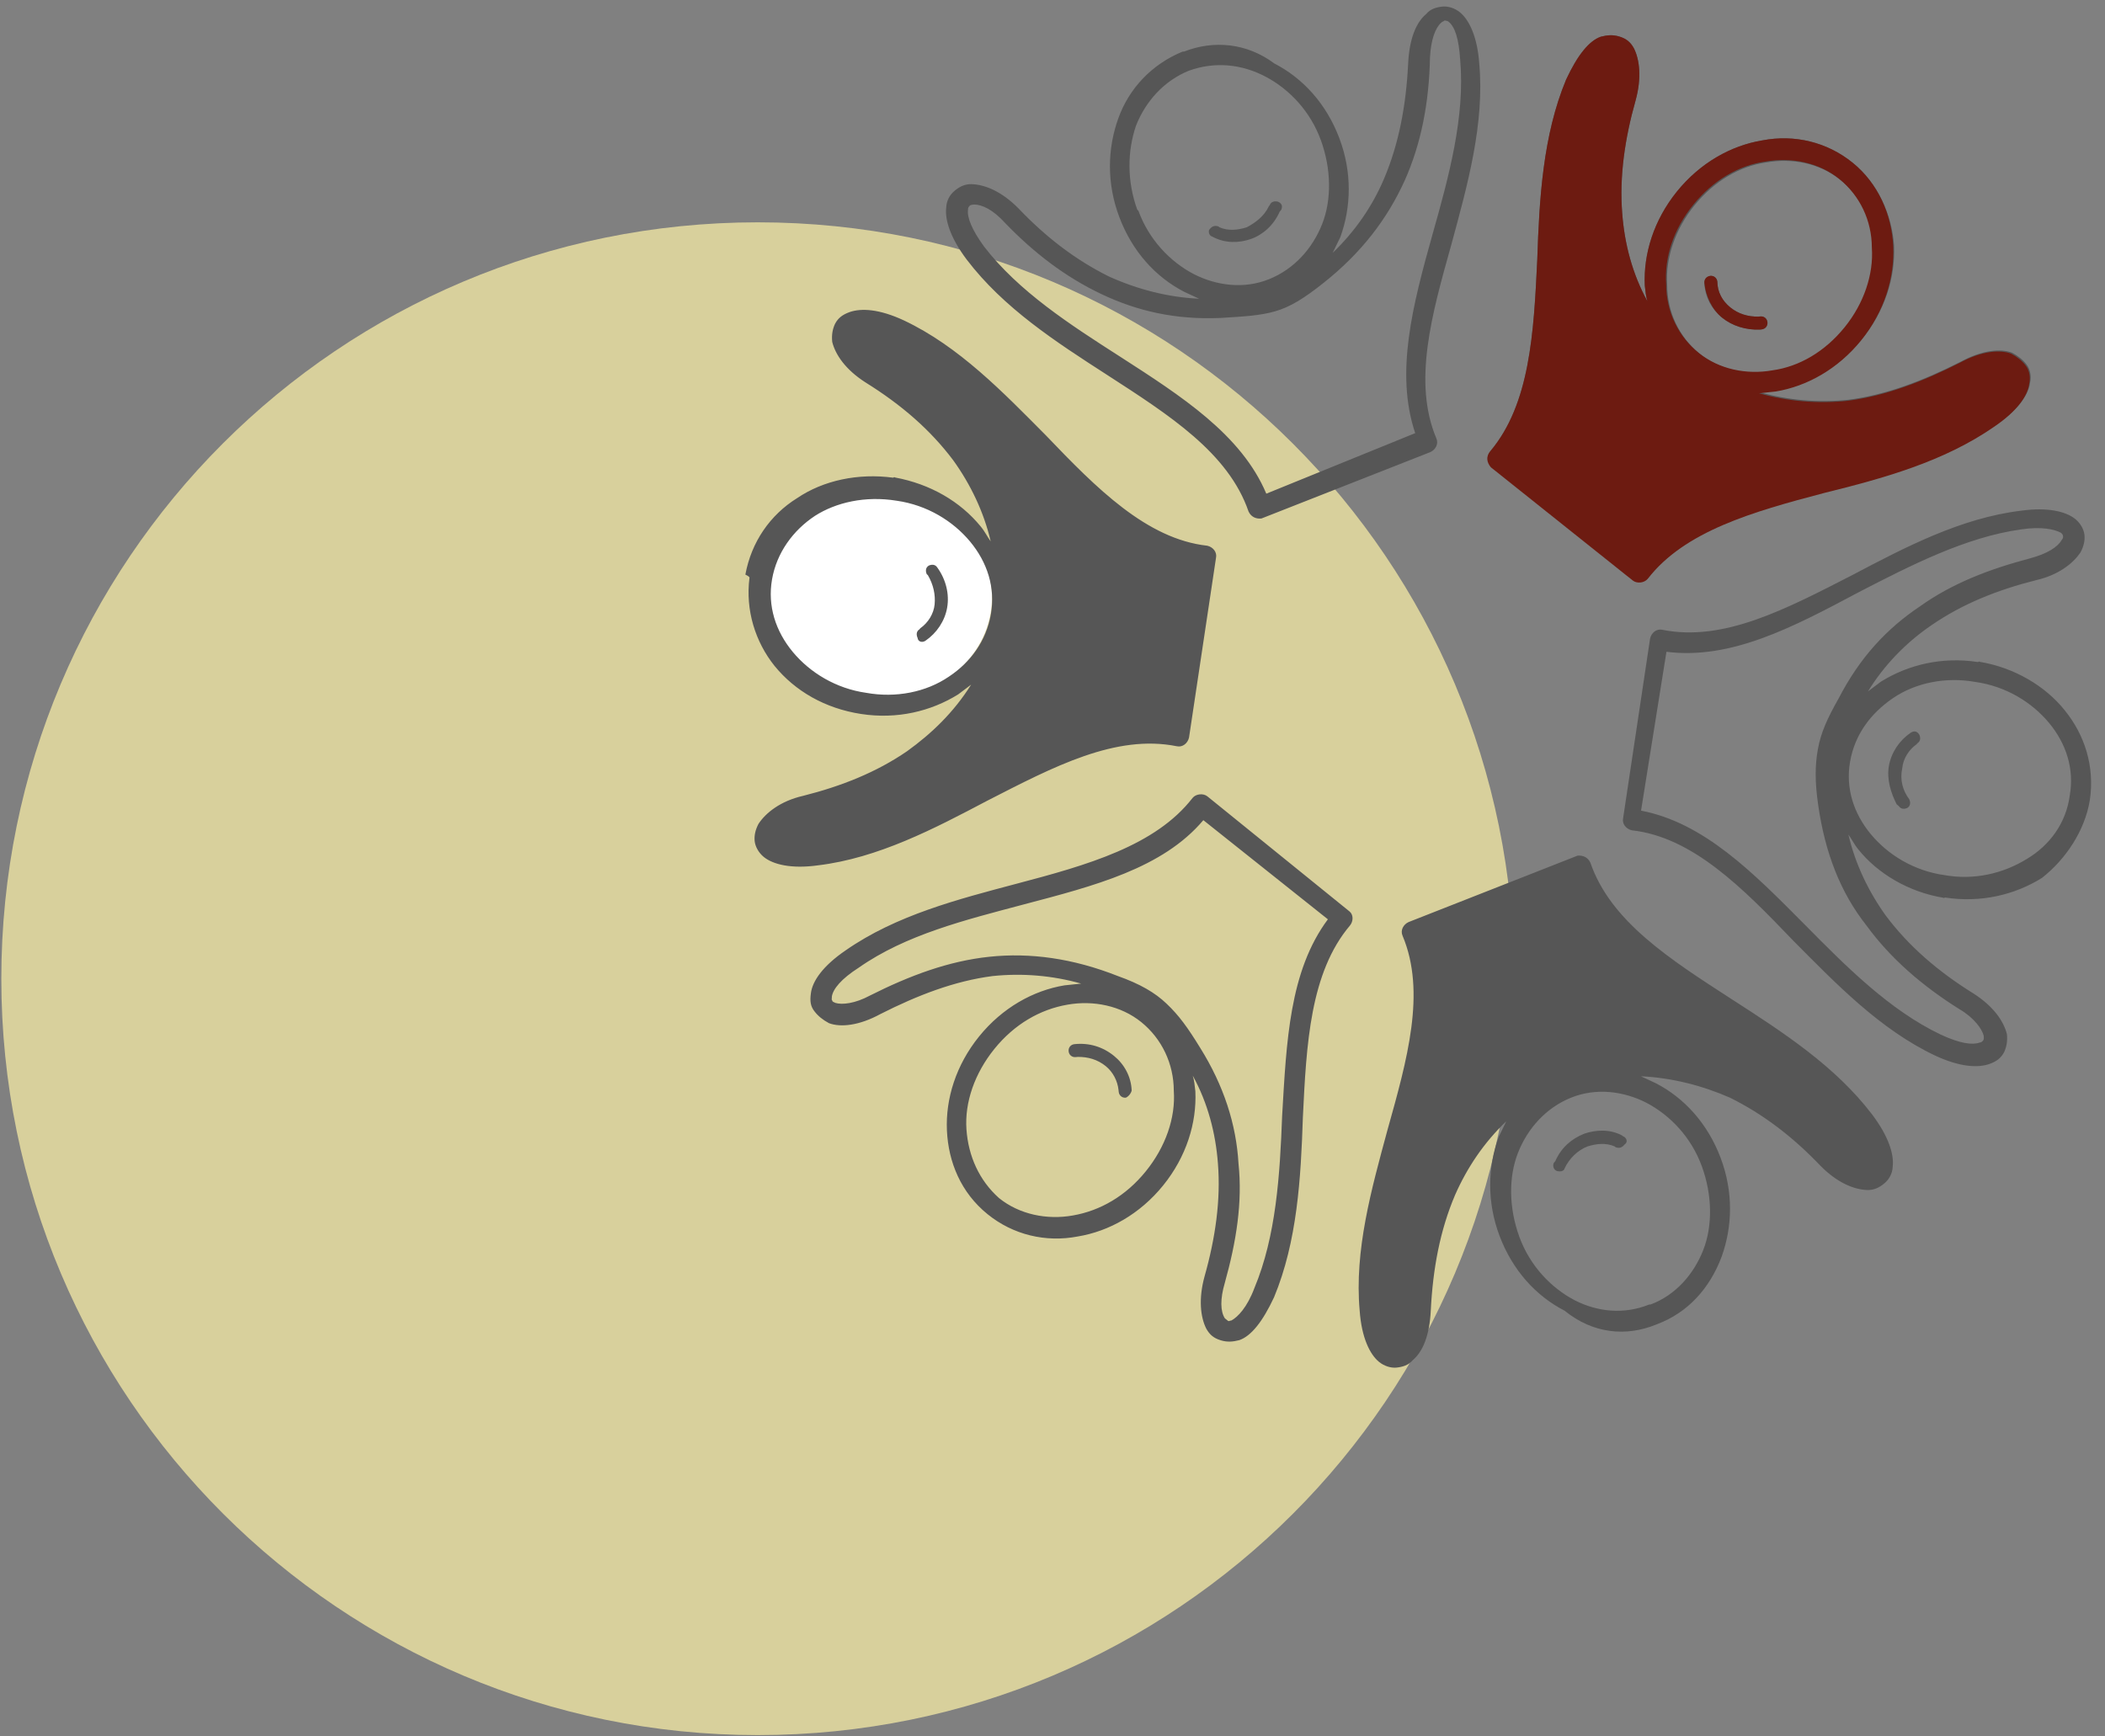
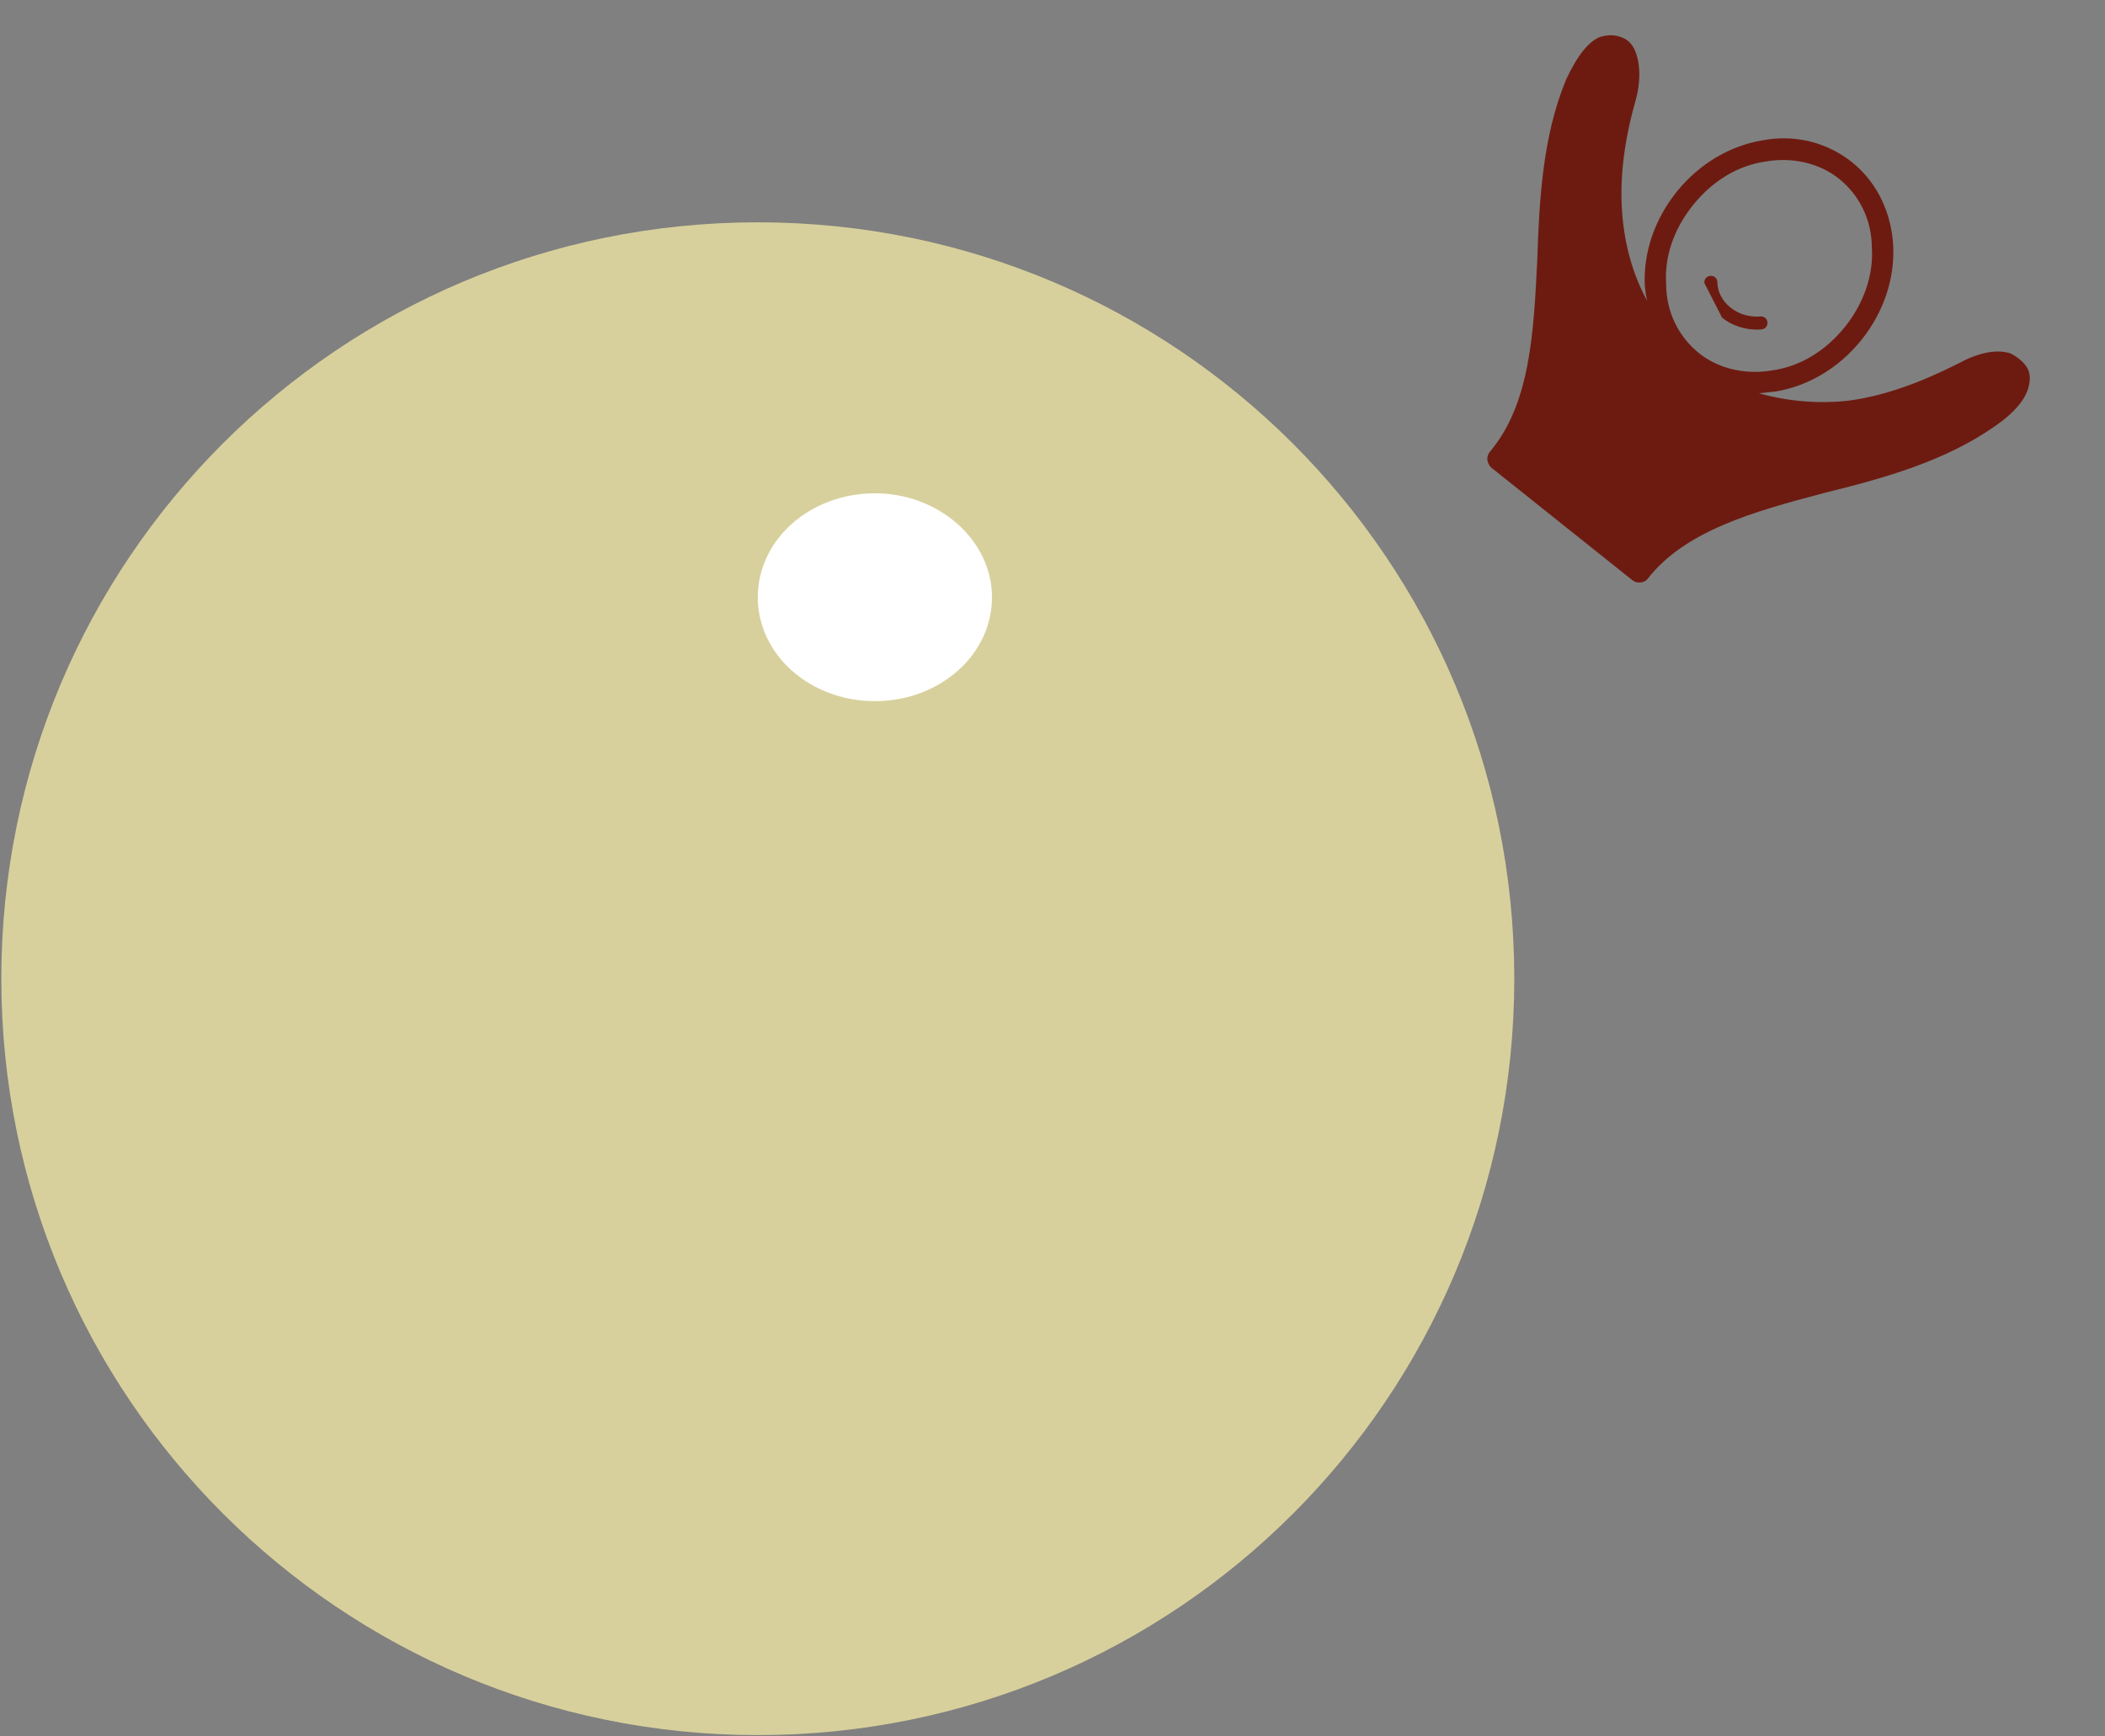
<svg xmlns="http://www.w3.org/2000/svg" xmlns:xlink="http://www.w3.org/1999/xlink" version="1.1" id="Layer_1" x="0px" y="0px" viewBox="0 0 160 132" style="enable-background:new 0 0 160 132;" xml:space="preserve">
  <rect x="0" y="0" width="160" height="132" fill="#808080" stroke="none" />
  <style type="text/css">
	.st0{opacity:0.9;}
	.st1{fill:#E1D89F;}
	.st2{fill:#FFFFFF;}
	.st3{fill:#565656;}
	.st4{clip-path:url(#SVGID_5_);}
	.st5{clip-path:url(#SVGID_6_);}
	.st6{fill:#6D1B11;}
</style>
  <g id="Layer_1_1_">
    <g>
      <g class="st0">
        <path class="st1" d="M57.6,131.9c31.8,0,57.5-25.7,57.5-57.5S89.4,16.9,57.6,16.9S0.1,42.6,0.1,74.4     C0.1,106.2,25.9,131.9,57.6,131.9z" />
      </g>
      <g>
        <path class="st2" d="M66.5,53.3c4.9,0,8.9-3.5,8.9-7.9c0-4.3-4-7.9-8.9-7.9s-8.9,3.5-8.9,7.9S61.6,53.3,66.5,53.3z" />
      </g>
      <g transform="rotate(39 68 40)">
-         <path class="st3" d="M114.7-17.2c0,2.4-0.8,4.5-2.2,6c-1.3,1.5-3.2,2.5-5.2,2.5c-2,0-3.9-0.9-5.2-2.5c-1.4-1.5-2.2-3.7-2.2-6     c0-2.4,0.8-4.5,2.2-6c1.3-1.5,3.2-2.5,5.2-2.5s3.9,0.9,5.2,2.5C113.8-21.7,114.7-19.6,114.7-17.2z M88.4,20.3     c-4.3-2.3-9.7-1.7-15.2-1.1c-4.5,0.5-9.1,1-13.3,0l0,0c-1.5-0.4-2.4-0.9-2.7-1.4c-0.1-0.1-0.1-0.2-0.1-0.3c0-0.1,0.1-0.2,0.2-0.3     c0.5-0.4,1.4-0.6,2.7-0.4c3.2,0.4,6.2,0.3,9.1-0.4s5.6-2,8.2-4.3c1.3-1.2,2.2-2,2.9-3c0.7-1,1.1-2.2,1.5-4     c0.8-3.6,0.7-6.8-0.1-9.9c-0.8-3-2.3-5.8-4.4-8.5c-0.8-1.1-1.1-2-1-2.6c0-0.1,0.1-0.2,0.1-0.3c0.1,0,0.1-0.1,0.3-0.1     c0.6,0,1.4,0.5,2.5,1.7l0,0l0,0c3,3.1,4.9,7.4,6.7,11.6C88,2.1,90.2,7,94.3,9.6L88.4,20.3L88.4,20.3z M68.4-4.3     c2-0.4,4.3-0.1,6.3,1.1s3.5,3,4.1,4.9s0.5,4-0.5,5.8s-2.8,2.9-4.7,3.3c-2,0.4-4.3,0.1-6.3-1.1h-0.1c-2-1.2-3.4-3-4.1-4.9     c-0.6-1.9-0.5-4,0.5-5.8l0,0C64.7-2.8,66.4-3.9,68.4-4.3L68.4-4.3z M62.4-1.9l-0.1,0.1c-1.2,2.2-1.4,4.7-0.6,7     c0.8,2.3,2.4,4.4,4.8,5.8c2.4,1.4,5,1.8,7.4,1.3c0.4-0.1,0.8-0.2,1.2-0.3c-1.9,1.4-4.1,2.4-6.4,3c-2.7,0.6-5.5,0.7-8.6,0.3     c-1.8-0.2-3.1,0.2-3.9,0.8c-0.4,0.3-0.6,0.7-0.7,1.2c-0.1,0.5,0,1,0.3,1.4c0.5,0.8,1.7,1.6,3.7,2.1c4.5,1.1,9.2,0.6,13.8,0.1     c5.6-0.6,10.9-1.2,14.9,1.3c0.4,0.2,0.8,0.1,1.1-0.2l0,0l0,0l6.8-12c0.2-0.4,0.1-0.9-0.3-1.1l0,0c-4.1-2.2-6.2-7.1-8.4-12.2     c-1.9-4.3-3.8-8.7-7-12l0,0c-1.4-1.5-2.7-2.1-3.6-2.1c-0.5,0-1,0.2-1.3,0.5s-0.6,0.7-0.6,1.2c-0.2,1,0.2,2.3,1.3,3.8     c1.9,2.6,3.3,5.2,4.1,8c0.6,2.1,0.8,4.4,0.5,6.8c-0.1-0.4-0.2-0.9-0.3-1.3c-0.8-2.3-2.4-4.4-4.8-5.8s-5-1.8-7.4-1.3     C65.7-5.4,63.6-4,62.4-1.9L62.4-1.9z M66.9,38.4L66.9,38.4L66.9,38.4c2-1.2,4.3-1.5,6.3-1.1s3.7,1.5,4.7,3.3l0,0     c1,1.8,1.1,3.8,0.5,5.7c-0.6,2-2.1,3.8-4.1,4.9l0,0c-2,1.2-4.3,1.5-6.3,1.1c-2-0.4-3.7-1.5-4.7-3.3c-1-1.8-1.1-3.9-0.5-5.8     C63.4,41.4,64.8,39.6,66.9,38.4L66.9,38.4z M61.9,50c1.3,2.1,3.4,3.5,5.7,4c2.4,0.5,5,0.1,7.4-1.3l0,0c2.4-1.4,4-3.5,4.8-5.8     c0.1-0.4,0.2-0.8,0.3-1.2c0.3,2.5,0,4.8-0.6,7c-0.8,2.7-2.2,5.2-4,7.6c-1.1,1.4-1.4,2.8-1.3,3.8c0.1,0.5,0.3,0.9,0.6,1.2     c0.3,0.3,0.8,0.5,1.3,0.5c0.9,0,2.2-0.6,3.6-2.1l0,0c3.2-3.3,5.1-7.7,6.9-11.9c2.3-5.2,4.4-10.1,8.6-12.3     c0.4-0.2,0.5-0.7,0.3-1.1l0,0l0,0l-7-11.9c-0.2-0.4-0.7-0.5-1.1-0.3l0,0l0,0c-3.9,2.5-9.3,1.9-14.8,1.2c-4.6-0.5-9.4-1.1-13.9,0     l0,0c-2,0.5-3.1,1.3-3.6,2.1c-0.3,0.5-0.4,0.9-0.3,1.4c0.1,0.4,0.3,0.8,0.7,1.2c0.8,0.6,2.1,1,3.9,0.8c3.2-0.4,6.1-0.3,8.9,0.4     c2.2,0.6,4.3,1.6,6.1,3c-0.4-0.1-0.8-0.3-1.3-0.4c-2.4-0.5-5-0.1-7.4,1.2c0,0-0.1,0-0.1,0.1c-2.3,1.4-4,3.5-4.7,5.8     c-0.8,2.3-0.6,4.8,0.6,7C61.9,49.9,61.9,50,61.9,50L61.9,50z M112.4,42.5c0.2,4.9,3.4,9.2,6.7,13.8c2.7,3.6,5.4,7.4,6.6,11.5l0,0     c0.5,1.5,0.4,2.5,0.2,3c-0.1,0.1-0.1,0.2-0.2,0.2s-0.2,0-0.3,0c-0.6-0.2-1.2-0.9-1.7-2.1c-1.3-3-2.8-5.6-4.9-7.7     c-2-2.2-4.6-3.9-7.8-5c-1.7-0.6-2.8-0.9-4.1-1c-1.2-0.1-2.5,0.1-4.2,0.7c-3.5,1.1-6.3,2.8-8.5,5s-3.8,4.9-5.2,8     c-0.5,1.2-1.2,1.9-1.7,2.1c-0.1,0-0.2,0.1-0.3,0c-0.1,0-0.1-0.1-0.2-0.2c-0.3-0.5-0.3-1.5,0.2-3l0,0c1.2-4.2,4-7.9,6.7-11.6     c3.3-4.5,6.5-8.8,6.6-13.6L112.4,42.5z M101.1,72.2c-1.4-1.5-2.2-3.7-2.2-6.1s0.8-4.5,2.2-6.1c1.3-1.5,3.2-2.5,5.2-2.5l0,0     c2,0,3.9,0.9,5.2,2.5c1.4,1.5,2.2,3.7,2.2,6.1s-0.8,4.5-2.2,6.1c-1.3,1.5-3.2,2.5-5.2,2.5l0,0C104.3,74.6,102.5,73.7,101.1,72.2     L101.1,72.2z M106.4,76.2c2.5,0,4.8-1.1,6.4-3c1.6-1.8,2.6-4.3,2.6-7.1c0-2.8-1-5.3-2.6-7.1c-0.3-0.3-0.6-0.6-0.9-0.8     c2.2,0.9,4.1,2.3,5.7,4c1.9,2,3.4,4.5,4.6,7.3c0.7,1.6,1.7,2.6,2.6,3c0.5,0.2,0.9,0.2,1.4,0s0.8-0.5,1.1-0.9     c0.5-0.8,0.5-2.2,0-4.2l0,0c-1.3-4.4-4.1-8.3-6.9-12c-3.3-4.5-6.5-8.9-6.4-13.6c0-0.4-0.3-0.8-0.7-0.8h-0.1l-13.8,0     c-0.4,0-0.8,0.4-0.8,0.8l0,0l0,0c0.1,4.6-3,9-6.3,13.5c-2.7,3.7-5.6,7.6-6.9,12.1c-0.6,2-0.5,3.4,0,4.2c0.3,0.5,0.6,0.8,1.1,0.9     c0.4,0.1,0.9,0.1,1.4,0c0.9-0.3,1.9-1.3,2.6-3c1.3-2.9,2.8-5.5,4.8-7.6c1.6-1.6,3.5-2.9,5.6-3.8c-0.3,0.3-0.6,0.6-0.9,0.9     c-1.6,1.8-2.6,4.3-2.6,7.1s1,5.3,2.6,7.1C101.6,75,103.8,76.2,106.4,76.2L106.4,76.2z M106.4,76.2L106.4,76.2L106.4,76.2z      M151.2,50.7L151.2,50.7c1.3-2.2,1.4-4.7,0.6-7.1c-0.8-2.3-2.4-4.4-4.8-5.8l0,0l0,0c-2.4-1.4-5-1.8-7.4-1.3     c-0.4,0.1-0.8,0.2-1.2,0.3c1.9-1.4,4.1-2.4,6.3-3c2.7-0.6,5.5-0.7,8.6-0.3c1.8,0.2,3.1-0.2,3.9-0.8c0.4-0.3,0.6-0.7,0.7-1.2     c0.1-0.5,0-1-0.3-1.4c-0.5-0.8-1.7-1.6-3.7-2.1c-4.5-1.1-9.2-0.6-13.8-0.1c-5.6,0.6-10.9,1.2-14.9-1.3c-0.4-0.2-0.8-0.1-1.1,0.2     l0,0l0,0l-6.8,12c-0.2,0.4-0.1,0.9,0.3,1.1l0,0c4.1,2.2,6.2,7.1,8.4,12.2c1.9,4.3,3.8,8.7,7,12l0,0c1.4,1.5,2.7,2.1,3.6,2.1     c0.5,0,1-0.2,1.3-0.5c0.3-0.3,0.6-0.7,0.6-1.2c0.2-1-0.2-2.3-1.3-3.8c-1.9-2.6-3.3-5.2-4.1-8c-0.6-2.2-0.8-4.5-0.5-6.8     c0.1,0.4,0.2,0.9,0.3,1.3c0.8,2.3,2.4,4.4,4.8,5.8l0,0l0,0c2.4,1.4,5,1.8,7.4,1.3C147.9,54.3,150,52.9,151.2,50.7L151.2,50.7z      M145.2,53.2c-2,0.4-4.3,0.1-6.3-1.1c-2-1.2-3.5-3-4.1-4.9c-0.6-1.9-0.5-4,0.5-5.8l0,0c1-1.8,2.8-2.9,4.7-3.3     c2-0.4,4.3-0.1,6.3,1.1c2,1.2,3.5,3,4.1,4.9s0.5,4-0.5,5.7l-0.1,0.1C148.8,51.7,147.1,52.8,145.2,53.2L145.2,53.2z M119.6,10.5     L119.6,10.5L119.6,10.5z M119.6,10.5c4.2-2.6,6.3-7.5,8.5-12.7c1.8-4.1,3.7-8.4,6.6-11.5l0,0c1.1-1.2,2-1.6,2.5-1.7     c0.1,0,0.2,0,0.3,0.1s0.1,0.2,0.1,0.3c0.1,0.6-0.2,1.5-1,2.6c-1.9,2.6-3.4,5.2-4.2,8.1c-0.9,2.9-1.1,5.9-0.4,9.3     c0.3,1.8,0.6,2.9,1.2,4c0.6,1.1,1.4,2.1,2.7,3.3c2.7,2.5,5.5,4.1,8.6,4.8c3,0.8,6.2,0.9,9.5,0.5c1.3-0.2,2.3,0.1,2.7,0.4     c0.1,0.1,0.2,0.2,0.2,0.3c0,0.1,0,0.2-0.1,0.3c-0.3,0.5-1.1,1-2.7,1.4l0,0c-4.2,1-8.8,0.5-13.3,0c-5.5-0.6-10.8-1.2-15.1,1.1     L119.6,10.5z M150.8,5.5c-0.7,2-2.1,3.8-4.1,4.9l0,0l0,0l0,0l0,0c-2,1.2-4.3,1.5-6.3,1.1s-3.7-1.5-4.7-3.3l0,0     c-1-1.8-1.1-3.8-0.5-5.8s2.1-3.8,4.1-4.9l0,0l0,0l0,0l0,0c2-1.2,4.3-1.5,6.3-1.1s3.7,1.5,4.7,3.3l0,0     C151.4,1.5,151.5,3.6,150.8,5.5L150.8,5.5z M151.7-1L151.7-1c-1.3-2.2-3.4-3.6-5.8-4.1c-2.3-0.5-5-0.1-7.3,1.2c0,0-0.1,0-0.1,0.1     c-2.4,1.4-4,3.5-4.8,5.8c-0.1,0.4-0.2,0.8-0.3,1.2c-0.3-2.3-0.1-4.7,0.6-7c0.8-2.7,2.2-5.2,4-7.6c1.1-1.4,1.4-2.8,1.3-3.8     c-0.1-0.5-0.3-0.9-0.6-1.2s-0.8-0.5-1.3-0.5c-0.9,0-2.2,0.6-3.6,2.1l0,0c-3.2,3.3-5.1,7.7-6.9,11.9c-2.3,5.2-4.4,10.1-8.6,12.3     c-0.4,0.2-0.5,0.7-0.3,1.1l0,0l0,0l7,11.9c0.2,0.4,0.7,0.5,1.1,0.3l0,0c3.9-2.5,9.3-1.9,14.8-1.2c4.6,0.5,9.4,1.1,13.9,0l0,0     c2-0.5,3.1-1.3,3.6-2.1c0.3-0.5,0.4-0.9,0.3-1.4c-0.1-0.4-0.3-0.8-0.7-1.2c-0.8-0.6-2.1-1-3.9-0.8c-3.2,0.4-6.1,0.3-8.9-0.4     c-2.2-0.6-4.3-1.6-6.1-3c0.4,0.1,0.8,0.3,1.3,0.4c2.3,0.5,5,0.1,7.3-1.2c0,0,0.1,0,0.1-0.1c2.4-1.4,4-3.5,4.8-5.8     C153.1,3.7,152.9,1.1,151.7-1L151.7-1z M104.2-13.1c0.7,0.8,1.7,1.2,2.7,1.2c1,0,2-0.4,2.8-1.1l0,0l0.1-0.1     c0.2-0.2,0.2-0.5,0-0.7s-0.5-0.2-0.7,0l0,0l-0.1,0.1l0,0c-0.6,0.5-1.3,0.8-2.1,0.8c-0.8,0-1.5-0.3-2-0.9c-0.2-0.2-0.5-0.2-0.7,0     l0,0C104.1-13.6,104-13.3,104.2-13.1L104.2-13.1z M72.9,7.7L72.9,7.7C74,7.5,74.8,6.8,75.3,6s0.7-1.9,0.4-3V2.8     c-0.1-0.3-0.3-0.4-0.6-0.3c-0.2,0.1-0.4,0.3-0.3,0.6v0.1c0.2,0.8,0,1.6-0.3,2.3c-0.4,0.6-0.9,1.1-1.6,1.3h-0.1     c-0.3,0.1-0.4,0.3-0.4,0.6C72.4,7.6,72.7,7.8,72.9,7.7L72.9,7.7z M75.3,45.3c0.3-1,0.2-2.1-0.3-3c-0.5-0.9-1.4-1.6-2.5-1.9     c-0.3-0.1-0.5,0.1-0.6,0.3l0,0c-0.1,0.3,0.1,0.5,0.3,0.6h0.1c0.8,0.3,1.4,0.8,1.8,1.4s0.5,1.4,0.3,2.1v0.1     c-0.1,0.3,0.1,0.5,0.3,0.6l0,0C74.9,45.7,75.2,45.6,75.3,45.3L75.3,45.3L75.3,45.3z M109,62c-0.7-0.8-1.7-1.2-2.7-1.2     c-1.1,0-2.1,0.4-2.9,1.2c-0.2,0.2-0.2,0.5,0,0.7s0.5,0.2,0.7,0l0.1-0.1c0.6-0.5,1.3-0.8,2.1-0.8c0.7,0,1.4,0.3,1.9,0.8l0.1,0.1     c0.2,0.2,0.5,0.2,0.7,0l0,0C109.1,62.5,109.1,62.2,109,62L109,62z M140.2,41.2h-0.1c-1,0.2-1.8,0.9-2.3,1.7     c-0.5,0.9-0.7,1.9-0.4,3v0.2c0.1,0.3,0.4,0.4,0.6,0.3c0.2-0.1,0.4-0.3,0.3-0.5c-0.2-0.8-0.1-1.7,0.3-2.4c0.4-0.6,0.9-1.1,1.6-1.3     h0.1c0.3-0.1,0.4-0.3,0.4-0.6C140.8,41.3,140.5,41.1,140.2,41.2L140.2,41.2z M137.9,3.6L137.9,3.6c-0.3,1-0.2,2.1,0.3,3     s1.4,1.5,2.3,1.9c0,0,0.1,0,0.2,0c0.3,0.1,0.5-0.1,0.6-0.3c0.1-0.3-0.1-0.5-0.3-0.6c-0.8-0.2-1.5-0.7-1.9-1.5     c-0.4-0.6-0.5-1.4-0.3-2.1V3.9c0.1-0.3-0.1-0.5-0.3-0.6C138.2,3.2,138,3.3,137.9,3.6L137.9,3.6L137.9,3.6z M107.2-27.3     c-2.5,0-4.8,1.1-6.4,3c-1.6,1.8-2.6,4.3-2.6,7.1c0,2.8,1,5.3,2.6,7.1c0.3,0.3,0.6,0.6,0.9,0.8c-2.2-0.9-4.1-2.3-5.7-4     c-1.9-2-3.4-4.5-4.6-7.3c-0.7-1.6-1.7-2.6-2.6-3c-0.5-0.2-0.9-0.2-1.4,0s-0.8,0.5-1.1,0.9c-0.5,0.8-0.5,2.2,0,4.2l0,0     c1.3,4.4,4.1,8.3,6.9,12c3.3,4.5,6.5,8.9,6.4,13.6c0,0.4,0.3,0.8,0.8,0.8h0.1l13.7-0.1c0.4,0,0.8-0.4,0.8-0.8l0,0     c-0.1-4.6,3-9,6.3-13.5c2.8-3.7,5.6-7.6,6.9-12.1c0.6-2,0.5-3.4,0-4.2c-0.2-0.4-0.6-0.8-1.1-0.9c-0.4-0.1-0.9-0.1-1.4,0     c-0.9,0.3-1.9,1.3-2.6,3c-1.3,2.9-2.8,5.5-4.8,7.6c-1.6,1.6-3.5,2.9-5.6,3.8c0.3-0.3,0.6-0.6,0.9-0.9c1.6-1.8,2.6-4.3,2.6-7.1     s-1-5.3-2.6-7.1C112-26.1,109.7-27.3,107.2-27.3L107.2-27.3z" />
-       </g>
+         </g>
      <g>
        <g>
          <g>
            <defs>
              <polygon id="SVGID_1_" points="59,-6.5 59.8,-5.8 58.3,-5.7       " />
            </defs>
            <clipPath id="SVGID_2_">
              <use xlink:href="#SVGID_1_" style="overflow:visible;" />
            </clipPath>
          </g>
          <g>
            <defs>
              <polygon id="SVGID_3_" points="90.3,-1.8 90.5,-0.8 89.2,-1.6       " />
            </defs>
            <defs>
-               <polygon id="SVGID_4_" points="91.8,-4.2 91.6,-5.1 92.8,-4.4       " />
-             </defs>
+               </defs>
            <clipPath id="SVGID_5_">
              <use xlink:href="#SVGID_3_" style="overflow:visible;" />
            </clipPath>
            <clipPath id="SVGID_6_" class="st4">
              <use xlink:href="#SVGID_4_" style="overflow:visible;" />
            </clipPath>
            <g transform="rotate(39 68 40)" class="st5">
-               <path class="st6" d="M104.7,17c0,1.8-0.6,3.4-1.7,4.6c-1,1.1-2.4,1.9-4,1.9c-1.5,0-2.9-0.7-4-1.9c-1-1.2-1.7-2.8-1.7-4.6        s0.6-3.4,1.7-4.6c1-1.1,2.4-1.9,4-1.9c1.5,0,2.9,0.7,4,1.9S104.7,15.3,104.7,17z M84.8,45.4c-3.3-1.7-7.3-1.3-11.5-0.8        c-3.4,0.4-6.9,0.8-10.1,0l0,0c-1.2-0.3-1.8-0.7-2-1c0-0.1-0.1-0.2-0.1-0.2c0-0.1,0.1-0.1,0.1-0.2c0.3-0.3,1.1-0.5,2.1-0.3        c2.4,0.3,4.7,0.2,6.9-0.3c2.2-0.5,4.3-1.5,6.2-3.2c1-0.9,1.7-1.5,2.2-2.3s0.8-1.7,1.2-3c0.6-2.7,0.6-5.2-0.1-7.5        c-0.6-2.3-1.8-4.4-3.3-6.4c-0.6-0.8-0.8-1.5-0.7-2c0-0.1,0.1-0.2,0.1-0.2s0.1-0.1,0.2-0.1c0.4,0,1.1,0.4,1.9,1.3l0,0l0,0        c2.3,2.4,3.7,5.6,5,8.8c1.7,3.9,3.3,7.6,6.4,9.5L84.8,45.4L84.8,45.4z M69.7,26.8c1.5-0.3,3.2-0.1,4.8,0.8        c1.5,0.9,2.6,2.3,3.1,3.7c0.5,1.5,0.4,3-0.4,4.4c-0.8,1.3-2.1,2.2-3.6,2.5s-3.2,0.1-4.8-0.8c0,0,0,0-0.1,0        c-1.5-0.9-2.6-2.3-3.1-3.7c-0.5-1.5-0.4-3,0.4-4.4l0,0C66.9,27.9,68.2,27.1,69.7,26.8L69.7,26.8z M65.2,28.7        C65.1,28.7,65.1,28.7,65.2,28.7c-1,1.7-1.1,3.6-0.5,5.4c0.6,1.7,1.8,3.4,3.6,4.4c1.8,1,3.8,1.3,5.6,1c0.3-0.1,0.6-0.1,0.9-0.2        c-1.4,1.1-3.1,1.8-4.8,2.2c-2,0.5-4.2,0.5-6.5,0.2c-1.3-0.2-2.4,0.1-2.9,0.6c-0.3,0.2-0.5,0.5-0.5,0.9c-0.1,0.4,0,0.7,0.2,1        c0.4,0.6,1.3,1.2,2.8,1.6c3.4,0.8,7,0.4,10.5,0c4.2-0.5,8.3-0.9,11.3,1c0.3,0.2,0.6,0.1,0.8-0.2l0,0l0,0l5.2-9.1        c0.2-0.3,0.1-0.6-0.2-0.8l0,0c-3.1-1.7-4.7-5.4-6.4-9.3c-1.4-3.2-2.9-6.6-5.3-9.1l0,0c-1.1-1.1-2-1.6-2.7-1.6        c-0.4,0-0.7,0.1-1,0.3c-0.3,0.2-0.4,0.6-0.5,0.9c-0.1,0.7,0.1,1.8,1,2.9c1.4,1.9,2.5,3.9,3.1,6c0.4,1.6,0.6,3.3,0.4,5.1        c-0.1-0.3-0.1-0.6-0.2-1c-0.6-1.7-1.8-3.4-3.6-4.4c-1.8-1-3.8-1.3-5.6-1C67.7,26,66.1,27,65.2,28.7L65.2,28.7z M68.5,59.1        L68.5,59.1L68.5,59.1c1.6-0.9,3.3-1.1,4.8-0.8s2.8,1.2,3.6,2.5l0,0c0.8,1.3,0.8,2.9,0.4,4.3c-0.5,1.5-1.6,2.8-3.1,3.7l0,0        c-1.5,0.9-3.2,1.1-4.8,0.8c-1.5-0.3-2.8-1.2-3.6-2.5c-0.8-1.3-0.9-2.9-0.4-4.4C65.9,61.4,67,60,68.5,59.1L68.5,59.1z         M64.8,67.9c1,1.6,2.5,2.7,4.3,3c1.8,0.4,3.8,0.1,5.6-0.9l0,0c1.8-1,3.1-2.6,3.6-4.4c0.1-0.3,0.2-0.6,0.2-0.9        c0.2,1.9,0,3.6-0.5,5.3c-0.6,2-1.7,3.9-3,5.7c-0.8,1.1-1.1,2.1-0.9,2.9c0.1,0.4,0.2,0.7,0.5,0.9c0.3,0.2,0.6,0.4,1,0.3        c0.7,0,1.7-0.5,2.7-1.6l0,0c2.4-2.5,3.8-5.8,5.2-9c1.7-3.9,3.3-7.6,6.5-9.3c0.3-0.2,0.4-0.5,0.2-0.8l0,0l0,0l-5.3-9        c-0.2-0.3-0.5-0.4-0.8-0.2l0,0l0,0c-3,1.9-7,1.4-11.2,0.9c-3.5-0.4-7.1-0.8-10.5,0l0,0c-1.5,0.4-2.4,1-2.7,1.6        c-0.2,0.3-0.3,0.7-0.2,1s0.3,0.6,0.5,0.9c0.6,0.5,1.6,0.8,2.9,0.6c2.4-0.3,4.6-0.2,6.8,0.3c1.7,0.4,3.2,1.2,4.6,2.2        c-0.3-0.1-0.6-0.2-1-0.3c-1.8-0.4-3.8-0.1-5.6,0.9c0,0-0.1,0-0.1,0.1c-1.8,1-3,2.6-3.6,4.4c-0.6,1.8-0.5,3.6,0.4,5.3        C64.8,67.8,64.8,67.9,64.8,67.9L64.8,67.9z M103,62.2c0.1,3.7,2.5,7,5,10.4c2,2.7,4.1,5.6,5,8.7l0,0c0.3,1.2,0.3,1.9,0.1,2.3        c0,0.1-0.1,0.1-0.1,0.1c-0.1,0-0.2,0-0.3,0c-0.4-0.2-0.9-0.7-1.3-1.6c-1-2.2-2.1-4.2-3.7-5.8c-1.5-1.6-3.5-2.9-5.9-3.8        c-1.3-0.4-2.2-0.7-3.1-0.8c-0.9-0.1-1.9,0.1-3.2,0.5c-2.7,0.8-4.7,2.1-6.4,3.8c-1.7,1.7-2.9,3.7-3.9,6.1        c-0.4,0.9-0.9,1.5-1.3,1.6c-0.1,0-0.2,0-0.3,0c-0.1,0-0.1-0.1-0.1-0.1c-0.2-0.4-0.2-1.1,0.1-2.3l0,0c0.9-3.2,3-6,5-8.8        c2.5-3.4,4.9-6.7,5-10.3L103,62.2z M94.5,84.7c-1-1.2-1.7-2.8-1.7-4.6c0-1.8,0.6-3.4,1.7-4.6c1-1.1,2.4-1.9,4-1.9l0,0        c1.5,0,2.9,0.7,4,1.9c1,1.2,1.7,2.8,1.7,4.6c0,1.8-0.6,3.4-1.7,4.6c-1,1.2-2.4,1.9-4,1.9l0,0C96.9,86.5,95.5,85.8,94.5,84.7        L94.5,84.7z M98.4,87.7c1.9,0,3.6-0.9,4.8-2.3c1.2-1.4,2-3.3,2-5.4s-0.8-4-2-5.4c-0.2-0.2-0.4-0.4-0.6-0.6        c1.6,0.7,3.1,1.8,4.3,3.1c1.4,1.5,2.5,3.4,3.5,5.5c0.5,1.2,1.3,2,2,2.3c0.4,0.1,0.7,0.1,1,0s0.6-0.4,0.8-0.7        c0.3-0.6,0.4-1.7,0-3.2l0,0c-1-3.3-3.1-6.3-5.2-9.1c-2.5-3.4-4.9-6.7-4.8-10.3c0-0.3-0.2-0.6-0.6-0.6l0,0l-10.4,0.1        c-0.3,0-0.6,0.3-0.6,0.6l0,0l0,0c0.1,3.5-2.3,6.8-4.8,10.2c-2.1,2.8-4.2,5.8-5.2,9.1c-0.4,1.5-0.4,2.6,0,3.2        c0.2,0.4,0.5,0.6,0.8,0.7s0.7,0.1,1,0c0.7-0.3,1.5-1,2-2.3c1-2.2,2.1-4.2,3.7-5.7c1.2-1.2,2.6-2.2,4.2-2.9        c-0.3,0.2-0.5,0.4-0.7,0.7c-1.2,1.4-2,3.3-2,5.4c0,2.1,0.8,4,2,5.4C94.8,86.8,96.5,87.7,98.4,87.7L98.4,87.7z M98.4,87.7        L98.4,87.7L98.4,87.7z M132.4,68.4L132.4,68.4c1-1.7,1.1-3.6,0.5-5.3s-1.8-3.3-3.6-4.4l0,0l0,0c-1.8-1-3.8-1.3-5.6-1        c-0.3,0.1-0.6,0.1-0.9,0.2c1.4-1.1,3.1-1.8,4.8-2.2c2-0.5,4.2-0.5,6.5-0.2c1.3,0.2,2.4-0.1,2.9-0.6c0.3-0.2,0.5-0.5,0.5-0.9        c0.1-0.4,0-0.7-0.2-1c-0.4-0.6-1.3-1.2-2.8-1.6c-3.4-0.8-7-0.4-10.5,0c-4.2,0.5-8.3,0.9-11.3-1c-0.3-0.2-0.6-0.1-0.8,0.2l0,0        l0,0l-5.2,9.1c-0.2,0.3-0.1,0.6,0.2,0.8l0,0c3.1,1.7,4.7,5.4,6.4,9.3c1.4,3.2,2.9,6.6,5.3,9.1l0,0c1.1,1.1,2,1.6,2.7,1.6        c0.4,0,0.7-0.1,1-0.3c0.3-0.2,0.4-0.5,0.5-0.9c0.1-0.7-0.1-1.8-0.9-2.9c-1.4-1.9-2.5-3.9-3.1-6c-0.5-1.7-0.6-3.4-0.4-5.1        c0.1,0.3,0.1,0.6,0.2,1c0.6,1.7,1.8,3.3,3.6,4.4l0,0l0,0c1.8,1,3.8,1.3,5.6,1C129.8,71.1,131.4,70.1,132.4,68.4L132.4,68.4z         M127.8,70.3c-1.5,0.3-3.2,0.1-4.8-0.8c-1.5-0.9-2.6-2.3-3.1-3.7c-0.5-1.5-0.4-3,0.4-4.4l0,0c0.8-1.3,2.1-2.2,3.6-2.5        c1.5-0.3,3.2-0.1,4.8,0.8c1.5,0.9,2.6,2.3,3.1,3.7s0.4,3-0.3,4.3c0,0,0,0.1-0.1,0.1C130.6,69.2,129.3,70,127.8,70.3        L127.8,70.3z M108.4,38L108.4,38L108.4,38z M108.4,38c3.1-2,4.8-5.7,6.5-9.6c1.4-3.1,2.8-6.3,5-8.7l0,0        c0.8-0.9,1.5-1.2,1.9-1.3c0.1,0,0.2,0,0.2,0.1c0,0,0.1,0.1,0.1,0.2c0.1,0.4-0.1,1.1-0.7,2c-1.4,2-2.6,4-3.2,6.1        c-0.6,2.2-0.8,4.5-0.3,7c0.3,1.3,0.5,2.2,0.9,3.1c0.4,0.8,1,1.6,2,2.5c2,1.9,4.2,3.1,6.5,3.7c2.3,0.6,4.7,0.6,7.2,0.4        c1-0.1,1.7,0,2.1,0.3c0.1,0.1,0.1,0.1,0.1,0.2c0,0.1,0,0.1-0.1,0.2c-0.2,0.4-0.9,0.8-2,1l0,0c-3.2,0.8-6.7,0.4-10.1,0        c-4.2-0.5-8.2-0.9-11.4,0.8L108.4,38z M132.1,34.2c-0.5,1.5-1.6,2.8-3.1,3.7l0,0l0,0l0,0l0,0c-1.5,0.9-3.2,1.1-4.7,0.8        s-2.8-1.2-3.6-2.5l0,0c-0.8-1.3-0.9-2.9-0.4-4.4s1.6-2.8,3.1-3.7l0,0l0,0l0,0l0,0c1.5-0.9,3.2-1.1,4.7-0.8        c1.5,0.3,2.8,1.2,3.6,2.5l0,0C132.5,31.2,132.6,32.8,132.1,34.2L132.1,34.2z M132.7,29.3L132.7,29.3c-0.9-1.6-2.5-2.7-4.4-3.1        c-1.8-0.4-3.8-0.1-5.6,0.9h-0.1c-1.8,1-3,2.6-3.6,4.4c-0.1,0.3-0.2,0.6-0.2,0.9c-0.2-1.8,0-3.6,0.5-5.3c0.6-2,1.7-3.9,3-5.7        c0.8-1.1,1.1-2.1,0.9-2.9c-0.1-0.4-0.2-0.7-0.5-0.9c-0.3-0.2-0.6-0.4-1-0.3c-0.7,0-1.7,0.5-2.7,1.6l0,0        c-2.4,2.5-3.8,5.8-5.2,9c-1.7,3.9-3.3,7.6-6.5,9.3c-0.3,0.2-0.4,0.5-0.2,0.8l0,0l0,0l5.3,9c0.2,0.3,0.5,0.4,0.8,0.2l0,0        c3-1.9,7-1.4,11.2-0.9c3.5,0.4,7.1,0.8,10.5,0l0,0c1.5-0.4,2.4-1,2.7-1.6c0.2-0.3,0.3-0.7,0.2-1s-0.3-0.6-0.5-0.9        c-0.6-0.5-1.6-0.8-2.9-0.6c-2.4,0.3-4.7,0.2-6.8-0.3c-1.7-0.4-3.2-1.2-4.6-2.2c0.3,0.1,0.6,0.2,1,0.3c1.8,0.4,3.8,0.1,5.6-0.9        h0.1c1.8-1,3-2.6,3.6-4.4C133.8,32.8,133.7,30.9,132.7,29.3L132.7,29.3z M96.8,20.1c0.5,0.6,1.3,0.9,2.1,0.9        c0.8,0,1.5-0.3,2.1-0.8l0,0c0,0,0.1,0,0.1-0.1c0.1-0.1,0.1-0.4,0-0.5s-0.4-0.2-0.5,0l0,0l-0.1,0.1l0,0c-0.4,0.4-1,0.6-1.6,0.6        s-1.1-0.2-1.5-0.7c-0.1-0.2-0.4-0.2-0.5,0l0,0C96.7,19.7,96.7,20,96.8,20.1L96.8,20.1z M73.1,35.9        C73.2,35.9,73.2,35.9,73.1,35.9c0.8-0.2,1.4-0.7,1.8-1.3s0.5-1.4,0.3-2.2v-0.1c0-0.3-0.2-0.4-0.4-0.3        c-0.2,0.1-0.3,0.2-0.3,0.4v0.1c0.1,0.6,0,1.2-0.3,1.7s-0.7,0.8-1.2,1h-0.1c-0.2,0-0.3,0.2-0.3,0.4        C72.8,35.8,73,35.9,73.1,35.9L73.1,35.9z M74.9,64.3c0.2-0.7,0.1-1.6-0.3-2.2c-0.4-0.7-1.1-1.2-1.9-1.4        c-0.2-0.1-0.4,0.1-0.4,0.3l0,0c-0.1,0.2,0.1,0.4,0.2,0.5c0,0,0,0,0.1,0c0.6,0.2,1.1,0.6,1.3,1.1c0.3,0.5,0.4,1,0.2,1.6v0.1        c-0.1,0.2,0,0.4,0.2,0.5l0,0C74.7,64.6,74.9,64.5,74.9,64.3L74.9,64.3L74.9,64.3z M100.4,77c-0.5-0.6-1.3-0.9-2.1-0.9        c-0.8,0-1.6,0.3-2.2,0.9c-0.1,0.1-0.1,0.4,0,0.5s0.4,0.2,0.5,0l0.1-0.1c0.4-0.4,1-0.6,1.6-0.6c0.5,0,1.1,0.2,1.5,0.6v0.1        c0.1,0.2,0.4,0.2,0.5,0l0,0C100.5,77.4,100.5,77.2,100.4,77L100.4,77z M124.1,61.2C124,61.2,124,61.2,124.1,61.2        c-0.8,0.2-1.4,0.7-1.8,1.3c-0.4,0.7-0.5,1.5-0.3,2.2v0.1c0.1,0.2,0.3,0.3,0.5,0.2c0.2-0.1,0.3-0.2,0.2-0.4        c-0.2-0.6-0.1-1.3,0.2-1.8c0.3-0.5,0.7-0.8,1.2-1h0.1c0.2,0,0.3-0.2,0.3-0.4C124.5,61.3,124.3,61.2,124.1,61.2L124.1,61.2z         M122.3,32.8L122.3,32.8c-0.2,0.8-0.1,1.6,0.3,2.2c0.4,0.7,1,1.2,1.8,1.4h0.1c0.2,0.1,0.4-0.1,0.5-0.3s-0.1-0.4-0.3-0.5        c-0.6-0.2-1.1-0.6-1.4-1.1s-0.4-1-0.2-1.6v-0.1c0.1-0.2,0-0.4-0.2-0.5C122.6,32.5,122.3,32.6,122.3,32.8L122.3,32.8        L122.3,32.8z M99.1,9.4c-1.9,0-3.6,0.9-4.8,2.3c-1.2,1.4-2,3.3-2,5.4s0.8,4,2,5.4c0.2,0.2,0.4,0.4,0.6,0.6        c-1.6-0.7-3.1-1.8-4.3-3.1c-1.4-1.5-2.5-3.4-3.5-5.5c-0.5-1.2-1.3-2-2-2.3c-0.4-0.1-0.7-0.1-1,0s-0.6,0.4-0.8,0.7        c-0.3,0.6-0.4,1.7,0,3.2l0,0c1,3.3,3.1,6.3,5.2,9.1c2.5,3.4,4.9,6.7,4.8,10.3c0,0.3,0.2,0.6,0.6,0.6l0,0l10.4-0.1        c0.3,0,0.6-0.3,0.6-0.6l0,0c-0.1-3.5,2.3-6.8,4.8-10.2c2.1-2.8,4.2-5.8,5.2-9.1c0.4-1.5,0.4-2.6,0-3.2        c-0.2-0.3-0.5-0.6-0.8-0.7c-0.3-0.1-0.7-0.1-1,0c-0.7,0.3-1.5,1-2,2.3c-1,2.2-2.1,4.2-3.7,5.7c-1.2,1.2-2.7,2.2-4.2,2.9        c0.2-0.2,0.5-0.4,0.7-0.7c1.2-1.4,2-3.3,2-5.4c0-2.1-0.8-4-2-5.4C102.7,10.3,101,9.4,99.1,9.4L99.1,9.4z" />
-             </g>
+               </g>
          </g>
        </g>
      </g>
    </g>
  </g>
  <g id="Layer_2_1_">
    <g transform="rotate(39 68 40)">
      <path class="st6" d="M100.4,8L100.4,8l13.8-0.1c0.4,0,0.8-0.4,0.8-0.8l0,0c-0.1-4.6,3-9,6.3-13.5c2.8-3.7,5.6-7.6,6.9-12.1    c0.6-2,0.5-3.4,0-4.2c-0.2-0.4-0.6-0.8-1.1-0.9c-0.4-0.1-0.9-0.1-1.4,0c-0.9,0.3-1.9,1.3-2.6,3c-1.3,2.9-2.8,5.5-4.8,7.6    c-1.6,1.6-3.5,2.9-5.6,3.8c0.3-0.3,0.6-0.6,0.9-0.9c1.6-1.8,2.6-4.3,2.6-7.1s-1-5.3-2.6-7.1c-1.6-1.8-3.9-3-6.4-3l0,0    c-2.5,0-4.8,1.1-6.4,3c-1.6,1.8-2.6,4.3-2.6,7.1c0,2.8,1,5.3,2.6,7.1c0.3,0.3,0.6,0.6,0.9,0.8c-2.2-0.9-4.1-2.3-5.7-4    c-1.9-2-3.4-4.5-4.6-7.3c-0.7-1.6-1.7-2.6-2.6-3c-0.5-0.2-0.9-0.2-1.4,0s-0.8,0.5-1.1,0.9c-0.5,0.8-0.5,2.2,0,4.2l0,0    c1.3,4.4,4.1,8.3,6.9,12c3.3,4.5,6.5,8.9,6.4,13.6C99.6,7.6,99.9,7.9,100.4,8z M99.8-17.2c0-2.4,0.8-4.5,2.2-6    c1.3-1.5,3.2-2.5,5.2-2.5s3.9,0.9,5.2,2.5c1.4,1.5,2.2,3.7,2.2,6c0,2.4-0.8,4.5-2.2,6c-1.3,1.5-3.2,2.5-5.2,2.5    c-2,0-3.9-0.9-5.2-2.5C100.6-12.7,99.8-14.8,99.8-17.2z" />
-       <path class="st6" d="M106.9-11.9c1,0,2-0.4,2.8-1.1l0,0l0.1-0.1c0.2-0.2,0.2-0.5,0-0.7s-0.5-0.2-0.7,0l0,0l-0.1,0.1l0,0    c-0.6,0.5-1.3,0.8-2.1,0.8c-0.8,0-1.5-0.3-2-0.9c-0.2-0.2-0.5-0.2-0.7,0l0,0c-0.2,0.2-0.2,0.5,0,0.7l0,0    C104.9-12.4,105.9-11.9,106.9-11.9z" />
+       <path class="st6" d="M106.9-11.9c1,0,2-0.4,2.8-1.1l0,0l0.1-0.1c0.2-0.2,0.2-0.5,0-0.7s-0.5-0.2-0.7,0l0,0l-0.1,0.1l0,0    c-0.6,0.5-1.3,0.8-2.1,0.8c-0.8,0-1.5-0.3-2-0.9c-0.2-0.2-0.5-0.2-0.7,0l0,0c-0.2,0.2-0.2,0.5,0,0.7l0,0    z" />
    </g>
  </g>
</svg>